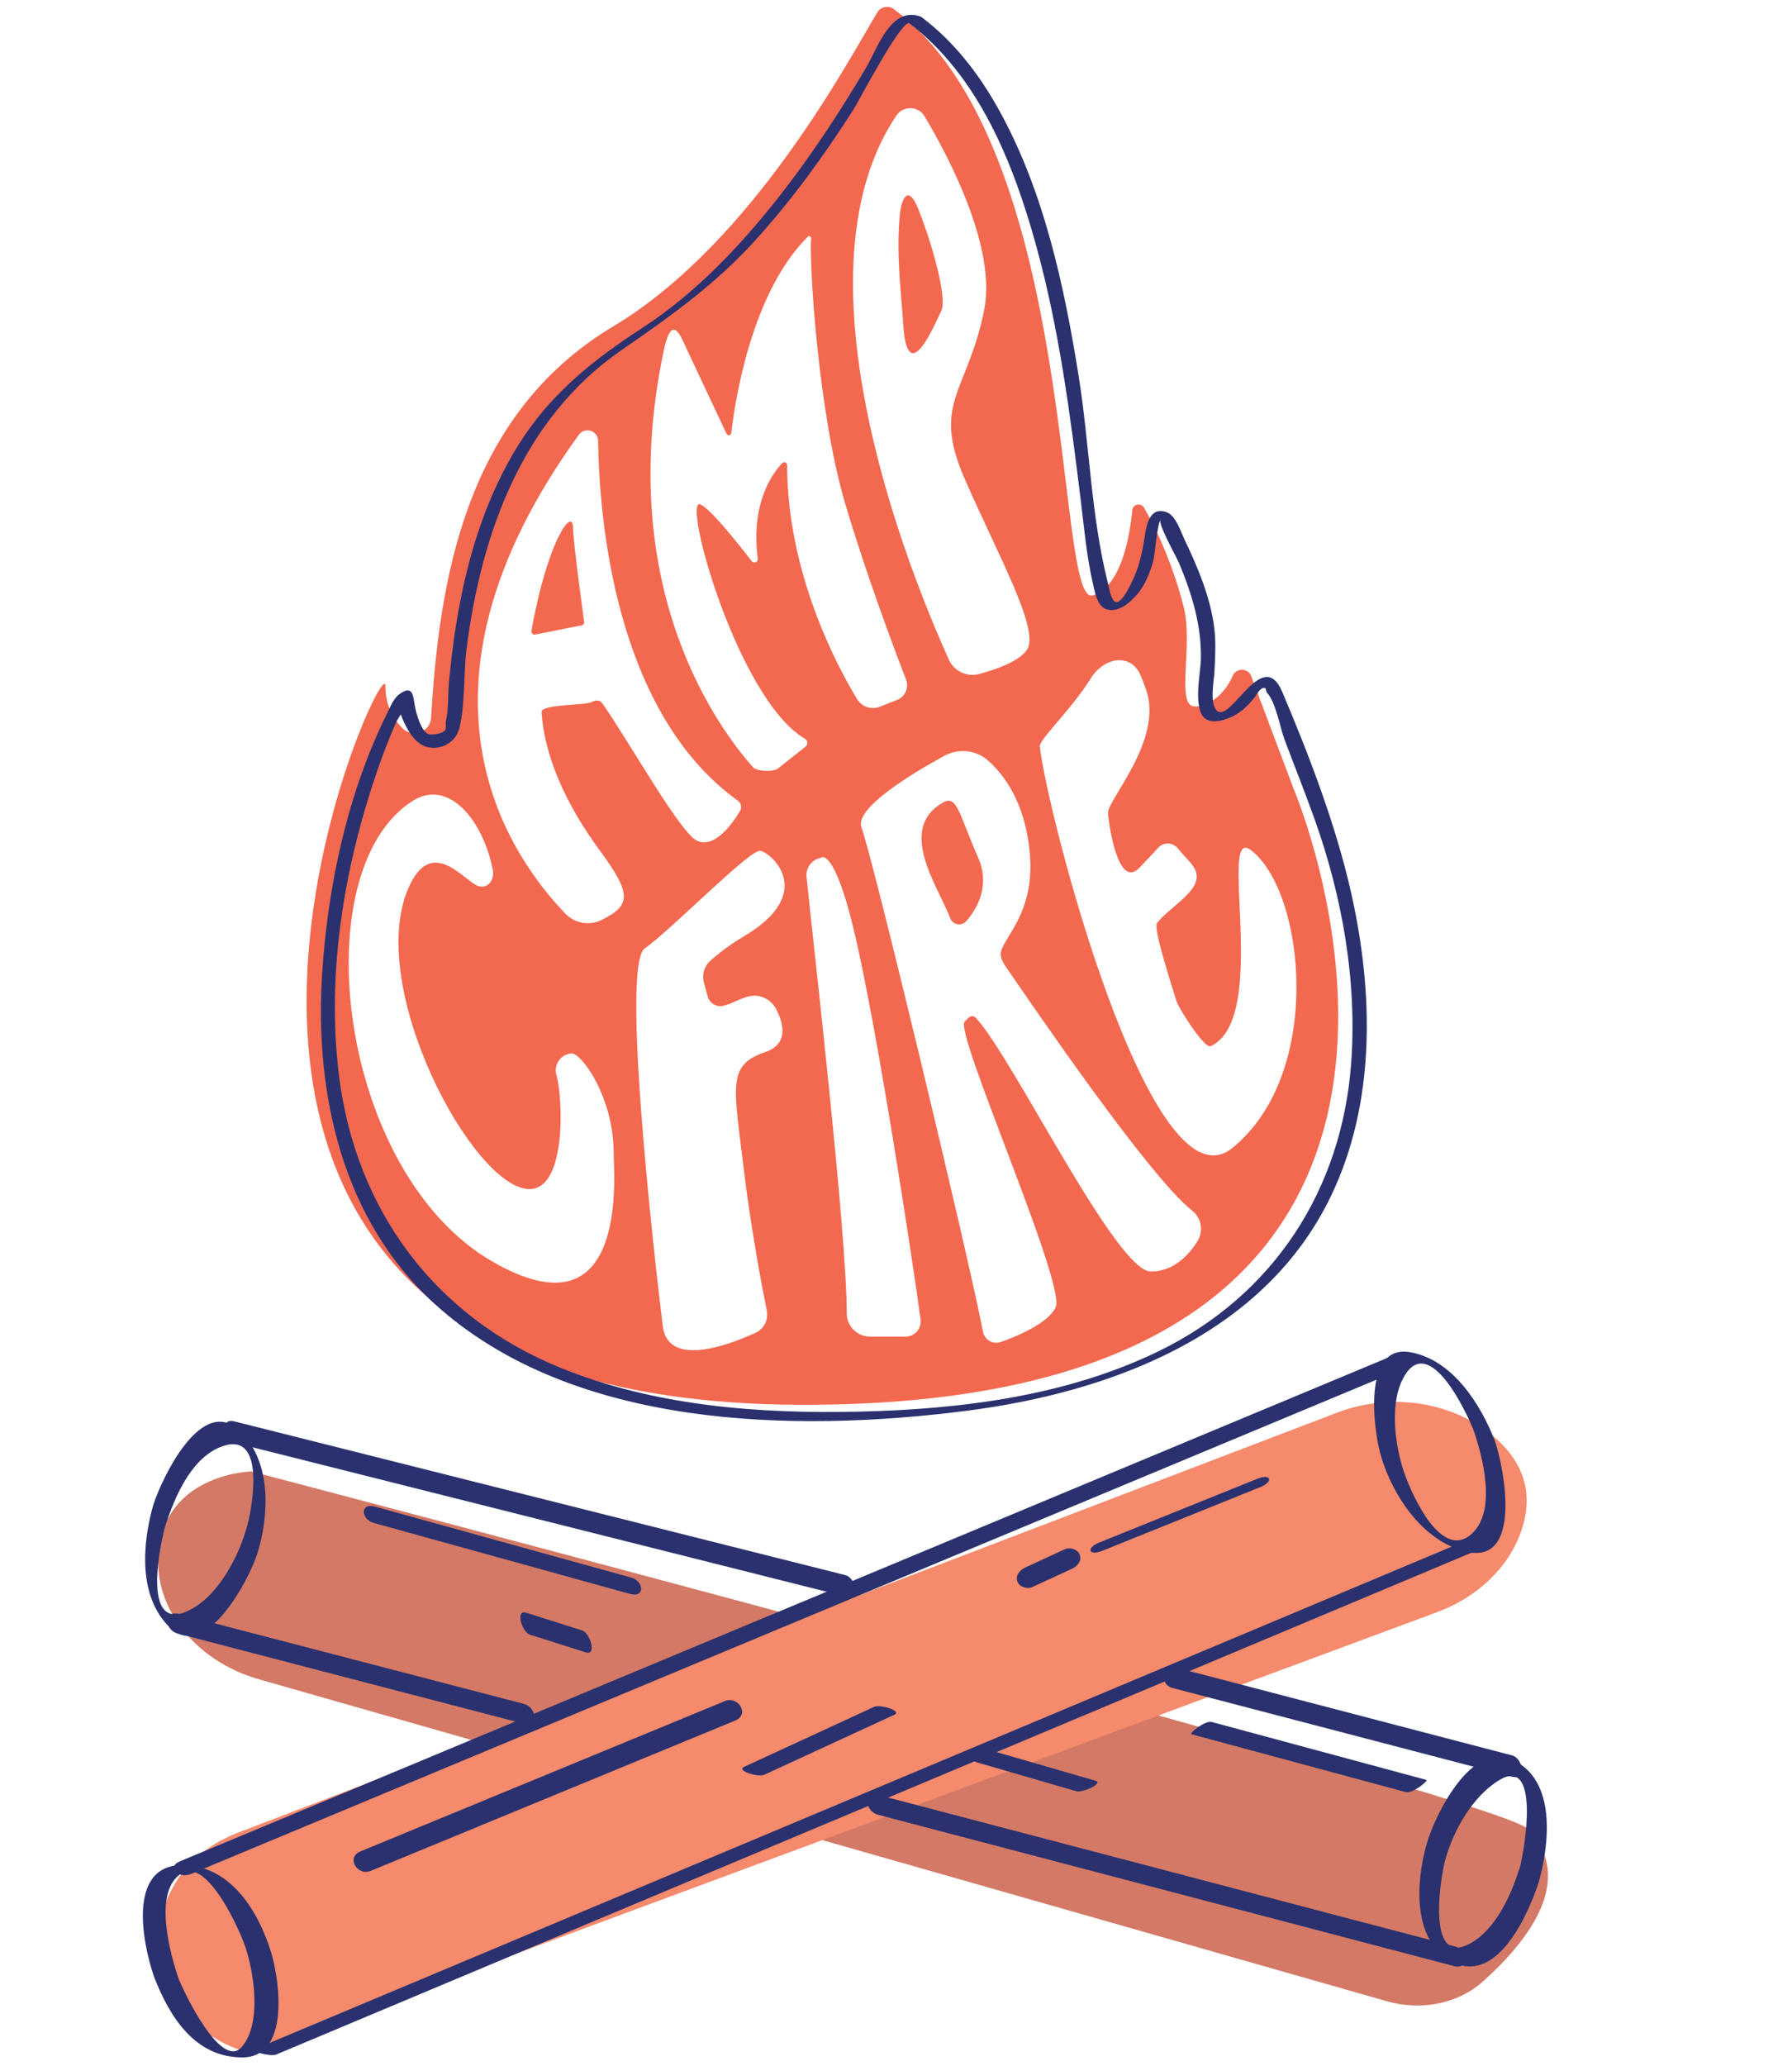
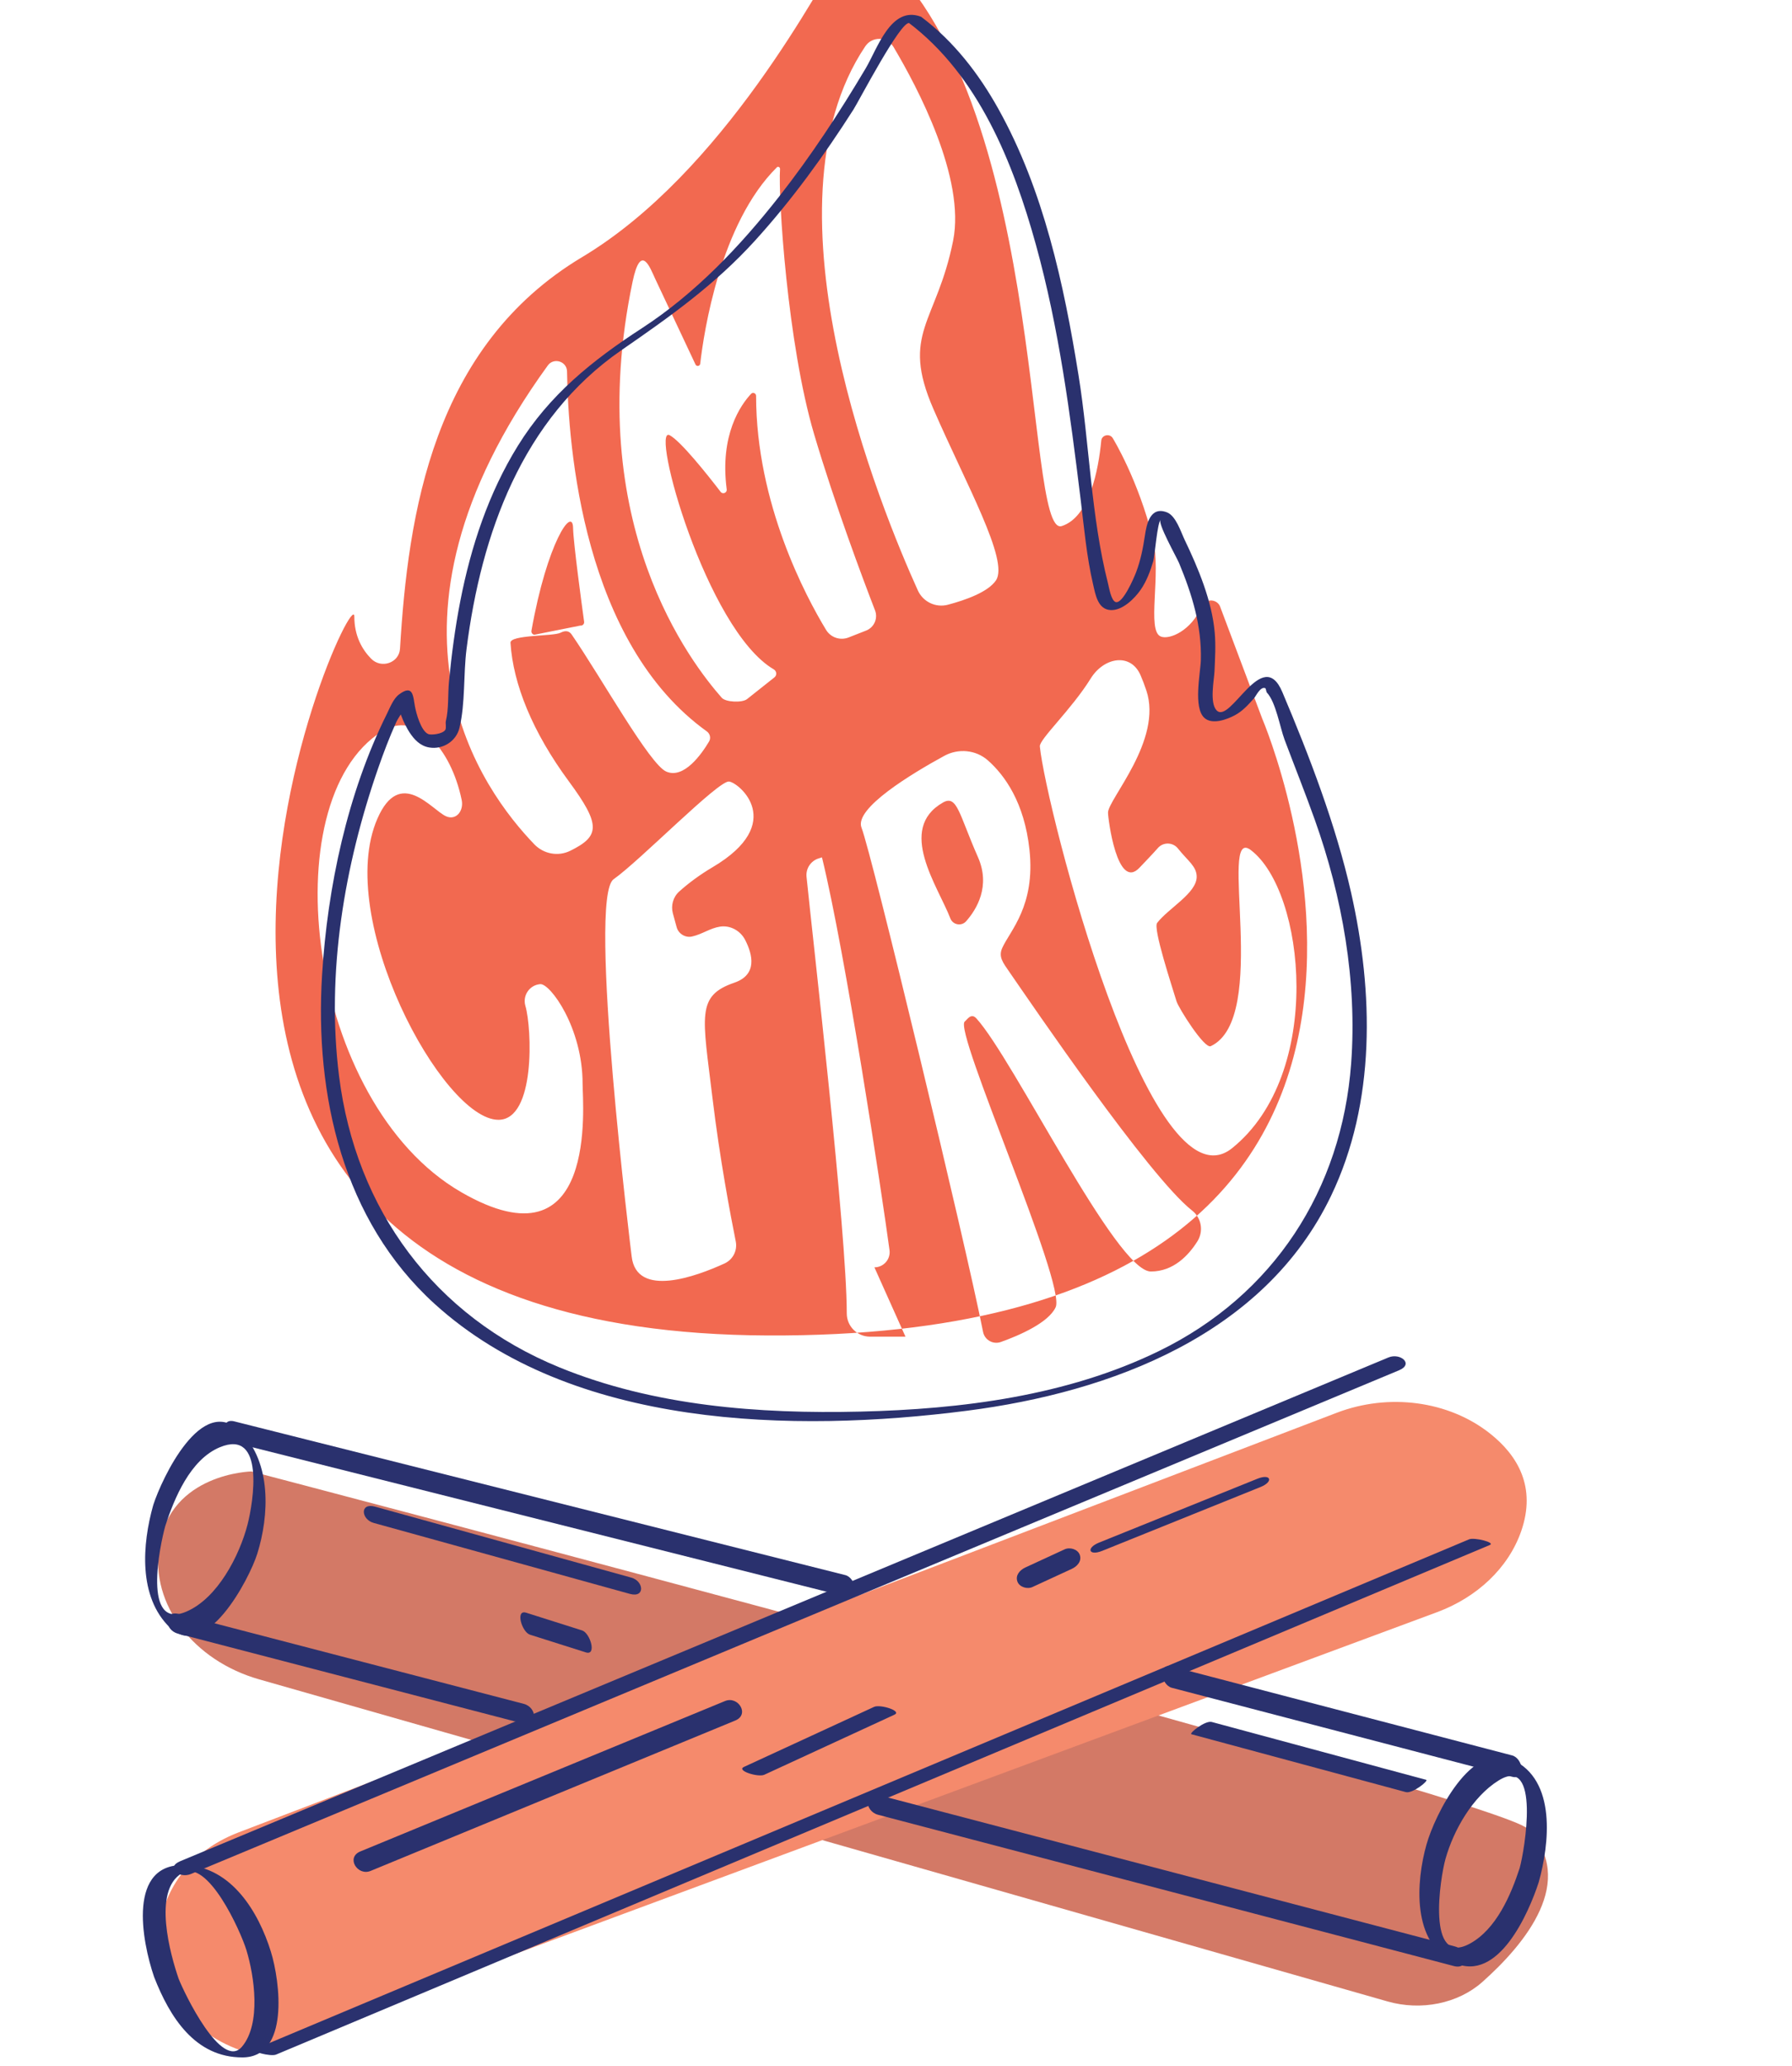
<svg xmlns="http://www.w3.org/2000/svg" clip-rule="evenodd" fill-rule="evenodd" stroke-linejoin="round" stroke-miterlimit="2" viewBox="0 0 2102 2422">
  <g fill-rule="nonzero">
-     <path d="m0 179.751c-16.724 13.48-37.904-69.253-39.162-81.764-.145-1.44 6.416-7.483 10.364-13.843 2.685-4.329 8.152-5.308 10.159-.626.409.953.804 1.982 1.174 3.092 3.356 10.07-7.814 22.156-7.814 24.841 0 1.217 1.87 16.055 6.434 11.195 1.116-1.189 2.749-2.863 3.714-3.976 1.09-1.259 3.056-1.22 4.092.084 1.997 2.513 3.819 3.628 3.819 5.754 0 3.355-5.737 6.39-8.055 9.397-.867 1.124 2.955 12.67 3.95 15.963.411 1.359 5.683 9.729 6.969 9.127 12.15-5.685 1.299-45.105 8.152-39.922 11.075 8.378 15 45.526-3.796 60.678m-7.094 19c-1.785 2.819-4.854 6.112-9.461 6.112-7.048 0-27.922-43.145-35.528-51.519-1.086-1.196-1.901.277-2.367.634-2.349 1.799 20.694 53.463 18.508 58.163-1.478 3.173-7.434 5.735-11.143 7.063-1.59.569-3.312-.392-3.639-2.05-3.546-18-22.74-97.612-24.751-102.625-1.573-3.921 10.322-11.063 16.855-14.632 2.87-1.568 6.444-1.234 8.892.933 3.358 2.974 7.421 8.495 8.457 18.203 1.218 11.419-3.94 16.415-5.54 19.951-.818 1.809.088 2.941 1.51 4.995 4.32 6.242 28.337 41.56 37.147 48.475 1.926 1.513 2.37 4.228 1.06 6.297m-59.433 19.371h-7.207c-2.62 0-4.748-2.116-4.746-4.735.008-16.473-6.968-76.621-8.194-88.88-.168-1.677.866-3.234 2.475-3.736l.669-.209s2.499-1.529 6.324 14.106c4.822 19.711 12.214 68.489 13.754 79.945.251 1.861-1.197 3.509-3.075 3.509m-25.946-115.663c-.958.76-4.338.641-5.144-.278-5.929-6.75-28.497-35.233-18.161-84.671 1.705-8.154 3.608-2.738 4.618-.592l8.199 17.423c.216.46.9.353.959-.152.743-6.44 4.075-28.575 15.624-39.997.238-.235.654.016.63.35-.394 5.657 1.498 35.604 6.94 53.987 4.193 14.161 9.915 29.434 12.404 35.854.633 1.637-.174 3.476-1.807 4.118l-3.575 1.403c-1.702.669-3.637.023-4.586-1.541-4.112-6.776-14.225-25.668-14.253-47.634-.001-.537-.648-.809-1.016-.417-2.071 2.207-6.43 8.306-4.965 19.45.091.698-.804 1.068-1.232.51-2.759-3.588-8.14-10.35-10.39-11.538-4.019-2.121 7.412 39.569 21.204 47.666.607.358.681 1.198.129 1.635zm-15.092 43.627.766 2.799c.366 1.338 1.778 2.202 3.132 1.895 2.103-.476 3.673-1.7 5.688-2.008 2.106-.323 4.161.816 5.134 2.711 1.526 2.973 2.531 7.067-2.203 8.695-7.809 2.684-6.467 6.713-4.452 23.495 1.474 12.285 3.667 23.851 4.737 29.168.373 1.853-.575 3.71-2.295 4.496-5.719 2.617-17.91 7.126-18.905-1.442 0 0-9.047-72.99-3.676-76.773 5.37-3.782 21.299-20.089 23.495-19.893 2.006.178 11.894 8.452-3.356 17.454-2.492 1.469-4.88 3.221-6.791 4.95-1.234 1.118-1.713 2.847-1.274 4.453m-20.898-12.759c-2.462 1.216-5.419.663-7.323-1.316-10.279-10.69-35.79-44.319 2.748-97.472 1.218-1.68 3.889-.844 3.918 1.231.219 15.601 3.345 55.227 28.466 73.258.662.476.867 1.366.45 2.066-1.483 2.491-5.088 7.666-8.694 6.121-3.406-1.459-13.156-18.997-19.289-27.924-.588-.855-1.442-.766-2.255-.349-1.481.759-10.302.39-10.195 2.051.54 8.406 4.464 18.143 11.909 28.234 6.549 8.877 6.286 11.128.265 14.1m-22.214 69.489c-31.461-18.18-38.609-79.644-16.156-93.777 6.98-4.394 14.054 3.315 16.261 13.961.457 2.204-1.139 4.219-3.196 3.301-2.923-1.306-9.352-10.086-13.967.478-8.829 20.212 13.233 61.31 24.644 61.31 7.584 0 6.823-18.618 5.489-23.193-.614-2.105.838-4.243 3.023-4.424 2.013-.168 8.64 8.849 8.627 20.311-.004 4.001 3.289 38.222-24.725 22.033m82.297-233.248c1.394-2.072 4.473-1.998 5.751.149 4.895 8.222 14.675 26.709 12.133 39.42-3.357 16.782-10.741 18.796-4.028 34.235 6.713 15.441 15.44 30.88 12.755 34.907-1.593 2.39-6.256 4.028-9.787 4.964-2.482.658-5.068-.582-6.128-2.92-7.269-16.035-32.816-77.878-10.696-110.755m80.842 136.892-8.649-22.991c-.777-1.506-3.017-1.435-3.685.12-2.136 4.97-6.58 6.838-8.335 6.127-2.936-1.191.173-12.736-1.619-19.942-2.987-12.01-8.101-20.333-8.101-20.333-.55-1.124-2.281-.836-2.402.403-.575 5.945-2.38 15.559-8.04 17.388-7.87 2.543-2.514-91.256-40.548-119.352-1.073-.792-2.619-.488-3.308.636-5.369 8.759-25.118 46.798-53.816 63.963-30.459 18.218-35.446 52.309-37.096 79.716-.174 2.893-3.817 4.138-5.876 2.038-1.841-1.878-3.426-4.639-3.426-8.583 0-9.398-70.525 145.67 84.196 146.342 154.722.671 100.705-125.532 100.705-125.532" fill="#f26950" transform="matrix(5.76 0 0 5.76 1445.296 310.809)" />
+     <path d="m0 179.751c-16.724 13.48-37.904-69.253-39.162-81.764-.145-1.44 6.416-7.483 10.364-13.843 2.685-4.329 8.152-5.308 10.159-.626.409.953.804 1.982 1.174 3.092 3.356 10.07-7.814 22.156-7.814 24.841 0 1.217 1.87 16.055 6.434 11.195 1.116-1.189 2.749-2.863 3.714-3.976 1.09-1.259 3.056-1.22 4.092.084 1.997 2.513 3.819 3.628 3.819 5.754 0 3.355-5.737 6.39-8.055 9.397-.867 1.124 2.955 12.67 3.95 15.963.411 1.359 5.683 9.729 6.969 9.127 12.15-5.685 1.299-45.105 8.152-39.922 11.075 8.378 15 45.526-3.796 60.678m-7.094 19c-1.785 2.819-4.854 6.112-9.461 6.112-7.048 0-27.922-43.145-35.528-51.519-1.086-1.196-1.901.277-2.367.634-2.349 1.799 20.694 53.463 18.508 58.163-1.478 3.173-7.434 5.735-11.143 7.063-1.59.569-3.312-.392-3.639-2.05-3.546-18-22.74-97.612-24.751-102.625-1.573-3.921 10.322-11.063 16.855-14.632 2.87-1.568 6.444-1.234 8.892.933 3.358 2.974 7.421 8.495 8.457 18.203 1.218 11.419-3.94 16.415-5.54 19.951-.818 1.809.088 2.941 1.51 4.995 4.32 6.242 28.337 41.56 37.147 48.475 1.926 1.513 2.37 4.228 1.06 6.297m-59.433 19.371h-7.207c-2.62 0-4.748-2.116-4.746-4.735.008-16.473-6.968-76.621-8.194-88.88-.168-1.677.866-3.234 2.475-3.736l.669-.209c4.822 19.711 12.214 68.489 13.754 79.945.251 1.861-1.197 3.509-3.075 3.509m-25.946-115.663c-.958.76-4.338.641-5.144-.278-5.929-6.75-28.497-35.233-18.161-84.671 1.705-8.154 3.608-2.738 4.618-.592l8.199 17.423c.216.46.9.353.959-.152.743-6.44 4.075-28.575 15.624-39.997.238-.235.654.016.63.35-.394 5.657 1.498 35.604 6.94 53.987 4.193 14.161 9.915 29.434 12.404 35.854.633 1.637-.174 3.476-1.807 4.118l-3.575 1.403c-1.702.669-3.637.023-4.586-1.541-4.112-6.776-14.225-25.668-14.253-47.634-.001-.537-.648-.809-1.016-.417-2.071 2.207-6.43 8.306-4.965 19.45.091.698-.804 1.068-1.232.51-2.759-3.588-8.14-10.35-10.39-11.538-4.019-2.121 7.412 39.569 21.204 47.666.607.358.681 1.198.129 1.635zm-15.092 43.627.766 2.799c.366 1.338 1.778 2.202 3.132 1.895 2.103-.476 3.673-1.7 5.688-2.008 2.106-.323 4.161.816 5.134 2.711 1.526 2.973 2.531 7.067-2.203 8.695-7.809 2.684-6.467 6.713-4.452 23.495 1.474 12.285 3.667 23.851 4.737 29.168.373 1.853-.575 3.71-2.295 4.496-5.719 2.617-17.91 7.126-18.905-1.442 0 0-9.047-72.99-3.676-76.773 5.37-3.782 21.299-20.089 23.495-19.893 2.006.178 11.894 8.452-3.356 17.454-2.492 1.469-4.88 3.221-6.791 4.95-1.234 1.118-1.713 2.847-1.274 4.453m-20.898-12.759c-2.462 1.216-5.419.663-7.323-1.316-10.279-10.69-35.79-44.319 2.748-97.472 1.218-1.68 3.889-.844 3.918 1.231.219 15.601 3.345 55.227 28.466 73.258.662.476.867 1.366.45 2.066-1.483 2.491-5.088 7.666-8.694 6.121-3.406-1.459-13.156-18.997-19.289-27.924-.588-.855-1.442-.766-2.255-.349-1.481.759-10.302.39-10.195 2.051.54 8.406 4.464 18.143 11.909 28.234 6.549 8.877 6.286 11.128.265 14.1m-22.214 69.489c-31.461-18.18-38.609-79.644-16.156-93.777 6.98-4.394 14.054 3.315 16.261 13.961.457 2.204-1.139 4.219-3.196 3.301-2.923-1.306-9.352-10.086-13.967.478-8.829 20.212 13.233 61.31 24.644 61.31 7.584 0 6.823-18.618 5.489-23.193-.614-2.105.838-4.243 3.023-4.424 2.013-.168 8.64 8.849 8.627 20.311-.004 4.001 3.289 38.222-24.725 22.033m82.297-233.248c1.394-2.072 4.473-1.998 5.751.149 4.895 8.222 14.675 26.709 12.133 39.42-3.357 16.782-10.741 18.796-4.028 34.235 6.713 15.441 15.44 30.88 12.755 34.907-1.593 2.39-6.256 4.028-9.787 4.964-2.482.658-5.068-.582-6.128-2.92-7.269-16.035-32.816-77.878-10.696-110.755m80.842 136.892-8.649-22.991c-.777-1.506-3.017-1.435-3.685.12-2.136 4.97-6.58 6.838-8.335 6.127-2.936-1.191.173-12.736-1.619-19.942-2.987-12.01-8.101-20.333-8.101-20.333-.55-1.124-2.281-.836-2.402.403-.575 5.945-2.38 15.559-8.04 17.388-7.87 2.543-2.514-91.256-40.548-119.352-1.073-.792-2.619-.488-3.308.636-5.369 8.759-25.118 46.798-53.816 63.963-30.459 18.218-35.446 52.309-37.096 79.716-.174 2.893-3.817 4.138-5.876 2.038-1.841-1.878-3.426-4.639-3.426-8.583 0-9.398-70.525 145.67 84.196 146.342 154.722.671 100.705-125.532 100.705-125.532" fill="#f26950" transform="matrix(5.76 0 0 5.76 1445.296 310.809)" />
    <path d="m0-25.2 229.795 65.562c6.854 1.956 14.356.449 19.308-3.95 8.754-7.776 19.422-20.692 9.205-31.208-6.064-6.239-259.872-72.722-259.872-72.722s-16.562.344-18.785 15.264c-1.771 11.891 7.024 23.252 20.349 27.054" fill="#d37966" transform="matrix(5.76 0 0 5.76 303.89 2114.147)" />
    <path d="m0 44.694 223.645-85.423c10.491-4.007 22.749-2.519 31.287 4.291 5.566 4.44 9.371 10.839 6.283 19.778-2.606 7.545-9.043 13.521-17.139 16.521l-240.772 89.238c-.855.318-1.806.331-2.67.033-.065-.023-.132-.046-.201-.071-22.07-7.82-22.268-36.027-.433-44.367" fill="#f58a6c" transform="matrix(5.76 0 0 5.76 279.825 1891.028)" />
    <g fill="#2a316e">
      <path d="m0 26.952-108.983-27.407c-5.148-1.295-10.297-2.589-15.445-3.884-2.995-.753-2.258 3.776-.019 4.339l108.983 27.407c5.148 1.294 10.297 2.589 15.445 3.884 2.995.753 2.257-3.777.019-4.339" transform="matrix(5.76 0 0 5.76 991.474 1691.52)" />
      <path d="m0 13.762c-23.092-6.033-46.183-12.067-69.275-18.102-2.988-.78-2.25 3.756-.019 4.339 23.091 6.034 46.183 12.069 69.274 18.103 2.988.78 2.251-3.757.02-4.34" transform="matrix(5.76 0 0 5.76 1773.713 1978.934)" />
      <path d="m0-26.805c34.252 8.994 68.504 17.989 102.756 26.983l14.502 3.809c3.167.831 2.986-3.261.221-3.987-34.252-8.994-68.504-17.989-102.756-26.984-4.834-1.269-9.668-2.538-14.503-3.807-3.166-.832-2.986 3.259-.22 3.986" transform="matrix(5.76 0 0 5.76 1029.926 2282.178)" />
      <path d="m0-14.303c23.411 6.097 46.822 12.193 70.233 18.29 3.168.825 2.989-3.266.221-3.986-23.412-6.097-46.823-12.194-70.233-18.29-3.169-.826-2.989 3.265-.221 3.986" transform="matrix(5.76 0 0 5.76 208.546 1997.735)" />
      <path d="m0 2.421c-1.779 5.471-4.77 12.497-10.179 15.417-8.849 4.776-6.036-13.377-4.922-17.301 1.651-5.816 5.486-12.602 10.778-15.908 8.633-5.394 5.327 14.205 4.323 17.792-.361 1.29 3.504 4.229 3.872 2.914 2.146-7.662 3.747-20.864-5.449-24.995-8.34-3.745-15.7 11.311-17.396 17.283-2.141 7.54-3.063 20.097 5.697 24.109 8.941 4.094 15.131-10.193 17.148-16.397.405-1.247-3.437-4.252-3.872-2.914" transform="matrix(5.76 0 0 5.76 1782.588 2176.217)" />
      <path d="m0-105.142c-27.692 11.541-55.385 23.082-83.078 34.623-44.159 18.403-88.318 36.806-132.476 55.209-10.162 4.235-20.323 8.47-30.485 12.705-3.064 1.276-.239 3.609 2.171 2.606 27.693-11.541 55.386-23.082 83.078-34.623 44.159-18.404 88.317-36.807 132.476-55.209 10.162-4.236 20.324-8.471 30.485-12.706 3.064-1.276.239-3.609-2.171-2.605" transform="matrix(5.76 0 0 5.76 1628.602 2197.229)" />
      <path d="m0 104.884c27.918-11.716 55.835-23.432 83.753-35.148 44.301-18.591 88.602-37.183 132.903-55.775 10.176-4.269 20.351-8.54 30.527-12.81 1.206-.506-3.156-1.6-4.226-1.151-27.918 11.717-55.836 23.433-83.754 35.149-44.301 18.591-88.601 37.183-132.902 55.774-10.176 4.271-20.351 8.541-30.527 12.812-1.206.505 3.156 1.598 4.226 1.149" transform="matrix(5.76 0 0 5.76 323.774 1804.849)" />
-       <path d="m0-8.293c1.818 5.306 4.932 16.772-.707 21.317-6.27 5.054-12.392-9.241-13.762-13.724-1.645-5.385-2.666-13.715.455-18.803 5.095-8.305 12.52 7.373 14.014 11.21.46 1.181 4.258 1.942 4.331 2.128-2.889-7.417-8.602-16.553-17.293-18.055-9.827-1.698-7.429 16.227-5.837 21.392 2.462 7.988 8.325 16.826 16.918 19.133 11.963 3.21 8.146-16.824 6.212-22.47-.402-1.172-4.283-1.987-4.331-2.128" transform="matrix(5.76 0 0 5.76 1728.55 1724.891)" />
      <path d="m0 34.579c24.751-10.204 49.503-20.408 74.254-30.611 3.001-1.238.586-5.07-2.087-3.967-24.751 10.203-49.503 20.407-74.254 30.611-3.001 1.237-.586 5.069 2.087 3.967" transform="matrix(5.76 0 0 5.76 434.747 1994.431)" />
      <path d="m0 13.817c8.833-4.074 17.667-8.148 26.5-12.224 1.632-.753-2.896-2.17-4.147-1.592-8.834 4.074-17.667 8.149-26.5 12.223-1.632.753 2.896 2.17 4.147 1.593" transform="matrix(5.76 0 0 5.76 896.521 2001.274)" />
      <path d="m0 14.676c10.747-4.331 21.494-8.663 32.24-12.995 2.698-1.087 2.116-2.792-.639-1.682-10.747 4.332-21.494 8.664-32.241 12.995-2.696 1.088-2.116 2.793.64 1.682" transform="matrix(5.76 0 0 5.76 1292.9 1733.807)" />
      <path d="m0-7.676c-2.671 1.233-5.343 2.467-8.014 3.699-1.084.5-2.071 1.563-1.621 2.847.406 1.155 2.014 1.619 3.075 1.129 2.672-1.233 5.343-2.466 8.015-3.698 1.083-.5 2.071-1.563 1.62-2.847-.406-1.155-2.014-1.619-3.075-1.13" transform="matrix(5.76 0 0 5.76 1248.871 1860.753)" />
      <path d="m0-9.287c14.553 3.928 29.106 7.854 43.659 11.781 1.346.364 4.72-2.34 4.145-2.495-14.553-3.927-29.106-7.853-43.659-11.78-1.346-.364-4.72 2.34-4.145 2.494" transform="matrix(5.76 0 0 5.76 1397.534 2086.845)" />
-       <path d="m0-3.765c6.772 1.964 13.544 3.927 20.316 5.891 1.304.378 5.642-1.622 3.905-2.126-6.772-1.963-13.544-3.927-20.316-5.89-1.304-.379-5.642 1.622-3.905 2.125" transform="matrix(5.76 0 0 5.76 1145.454 2087.909)" />
      <path d="m0-11.132c17.386 4.813 34.772 9.627 52.159 14.441 3.177.879 2.865-2.599.3-3.309-17.386-4.814-34.773-9.627-52.159-14.441-3.177-.879-2.866 2.599-.3 3.309" transform="matrix(5.76 0 0 5.76 438.312 1849.722)" />
      <path d="m0 .864c3.793 1.201 7.587 2.403 11.38 3.604 2.274.721.883-3.947-.763-4.468-3.793-1.201-7.586-2.404-11.38-3.605-2.274-.72-.883 3.948.763 4.469" transform="matrix(5.76 0 0 5.76 621.636 1911.653)" />
    </g>
    <path d="m0 26.313 9.353-1.868c.455.062.845-.325.782-.781-.483-3.501-2.195-16.11-2.248-19.063-.082-4.601-5.301 2.956-8.479 20.894-.069.388.2.764.592.818" fill="#f26950" transform="matrix(5.76 0 0 5.76 626.796 592.675)" />
    <path d="m0 23.58c.513 1.332 2.272 1.649 3.217.579 2.141-2.427 5.017-7.127 2.407-13.045-3.864-8.76-4.238-12.763-7.126-11.121-9.452 5.375-1.012 17.065 1.502 23.587" fill="#f26950" transform="matrix(5.76 0 0 5.76 1114.751 940.988)" />
-     <path d="m0-29.556c.226-2.092 1.452-6.735 3.865-.53 2.89 7.428 5.772 17.908 4.536 20.411-1.237 2.506-6.949 16.41-7.758 2.515-.305-5.237-1.518-14.275-.643-22.396" fill="#f26950" transform="matrix(5.76 0 0 5.76 1055.681 420.272)" />
    <path d="m0-.399c1.851-5.694 5.088-13.583 11.132-16.097 9.217-3.834 6.851 11.08 5.638 15.752-1.632 6.286-6.081 14.976-12.454 17.705-9.028 3.867-5.4-13.478-4.279-17.482.324-1.158-2.534-3.971-2.488-4.134-2.193 7.83-3.1 18.588 3.438 24.881 7.282 7.009 16.145-9.85 17.775-15.063 2.432-7.78 2.927-18.457-3.342-24.791-7.925-8.006-16.096 9.505-17.834 14.85-.436 1.34 2.619 3.75 2.414 4.379" fill="#2a316e" transform="matrix(5.76 0 0 5.76 193.735 1791.896)" />
    <path d="m0 5.79c-1.621-4.732-5.371-17.86.676-21.447 5.264-3.123 11.969 11.838 13.135 15.644 1.61 5.253 3.054 14.99-.898 19.673-4.141 4.91-11.746-10.875-12.913-13.87-.37-.951-4.877-.051-4.988-.338 3.2 8.22 8.372 16.425 18.012 16.389 9.621-.035 7.654-15.463 5.775-21.517-2.528-8.149-8.02-17.147-17.315-17.62-12.007-.61-8.98 15.431-6.472 22.748.313.916 4.91.109 4.988.338" fill="#2a316e" transform="matrix(5.76 0 0 5.76 209.461 2286.463)" />
    <path d="m0-286.057c-6.091-2.254-8.819 6.488-11.224 10.537-5.352 9.007-11.109 17.788-17.583 26.033-7.979 10.161-17.099 19.781-27.989 26.854-10.111 6.566-18.824 13.547-25.266 23.95-5.959 9.625-9.547 20.495-11.707 31.559-1.064 5.446-1.789 10.955-2.315 16.477-.242 2.542-.02 5.497-.63 7.971-.112.456.131 1.404-.113 1.797-.537.864-2.912 1.094-3.466.859-1.492-.633-2.47-4.265-2.719-5.639-.38-2.095-.36-4.59-3.259-2.413-1.154.868-1.839 2.704-2.454 3.94-8.038 16.149-12.102 35.279-13.201 53.16-1.502 24.427 4.187 49.923 22.92 66.936 28.011 25.44 73.148 26.29 108.44 21.75 29.315-3.77 60.512-15.443 74.101-43.707 9.175-19.084 8.667-41.495 4.098-61.741-3.116-13.811-8.523-27.882-14.01-40.846-4.064-9.603-10.588 6.746-13.402 3.71-1.446-1.561-.483-6.18-.406-7.95.114-2.612.274-5.243.045-7.853-.568-6.466-3.353-13.112-6.139-18.919-.749-1.562-1.763-4.85-3.582-5.558-3.454-1.344-4.172 2.51-4.504 4.749-.371 2.502-.874 5.032-1.774 7.403-.489 1.292-2.786 6.593-4.2 6.096-.907-.318-1.338-3.01-1.534-3.78-3.486-13.702-3.761-28.423-6.002-42.367-2.978-18.541-7.105-37.718-16.343-54.264-3.99-7.145-9.033-13.672-15.595-18.631-.754-.569-3.391.57-2.703 1.089 14.268 10.782 21.342 28.551 25.97 45.261 4.689 16.932 6.964 34.387 9.096 51.787.703 5.739 1.215 11.604 2.525 17.247.497 2.142.962 5.173 3.603 5.298 2.408.113 4.877-2.364 6.104-4.14 1.204-1.744 1.972-3.809 2.565-5.827.29-.985.826-7.955 1.52-8.411-.784.516 3.254 7.659 3.736 8.822 2.646 6.382 4.614 12.764 4.43 19.713-.071 2.666-1.595 9.692.726 11.794 1.609 1.458 4.67.289 6.257-.574 1.566-.853 2.672-2.108 3.838-3.411.419-.469 1.283-2.437 2.281-2.076.167.059.213.767.338.897 1.831 1.916 2.689 7.149 3.618 9.618 2.045 5.435 4.206 10.839 6.158 16.309 5.602 15.701 8.626 32.869 7.395 49.541-1.899 25.722-15.77 47.179-39.127 58.567-18.744 9.139-40.241 11.847-60.86 12.334-20.605.487-41.97-1.126-61.237-9.002-25.481-10.416-41.471-32.126-44.882-59.264-2.637-20.976 1.05-42.833 7.957-62.689 1.102-3.169 2.297-6.313 3.676-9.374.538-1.193 2.592-3.771 2.659-5.03.043-.82-1.607-.436-1.966.183-.904 1.559 1.146 5.568 1.991 6.87.977 1.504 2.192 2.796 4.016 3.113 2.831.491 5.539-1.295 6.188-3.988 1.205-5.011.782-10.907 1.436-16.053 2.976-23.438 11.32-46.867 31.532-60.818 9.884-6.822 19.037-13.311 27.191-22.281 7.506-8.256 14.085-17.324 20.081-26.722 1.065-1.669 9.684-18.205 11.372-17.581.795.295 3.428-.908 2.329-1.315" fill="#2a316e" transform="matrix(5.76 0 0 5.76 1080.066 1667.203)" />
  </g>
</svg>